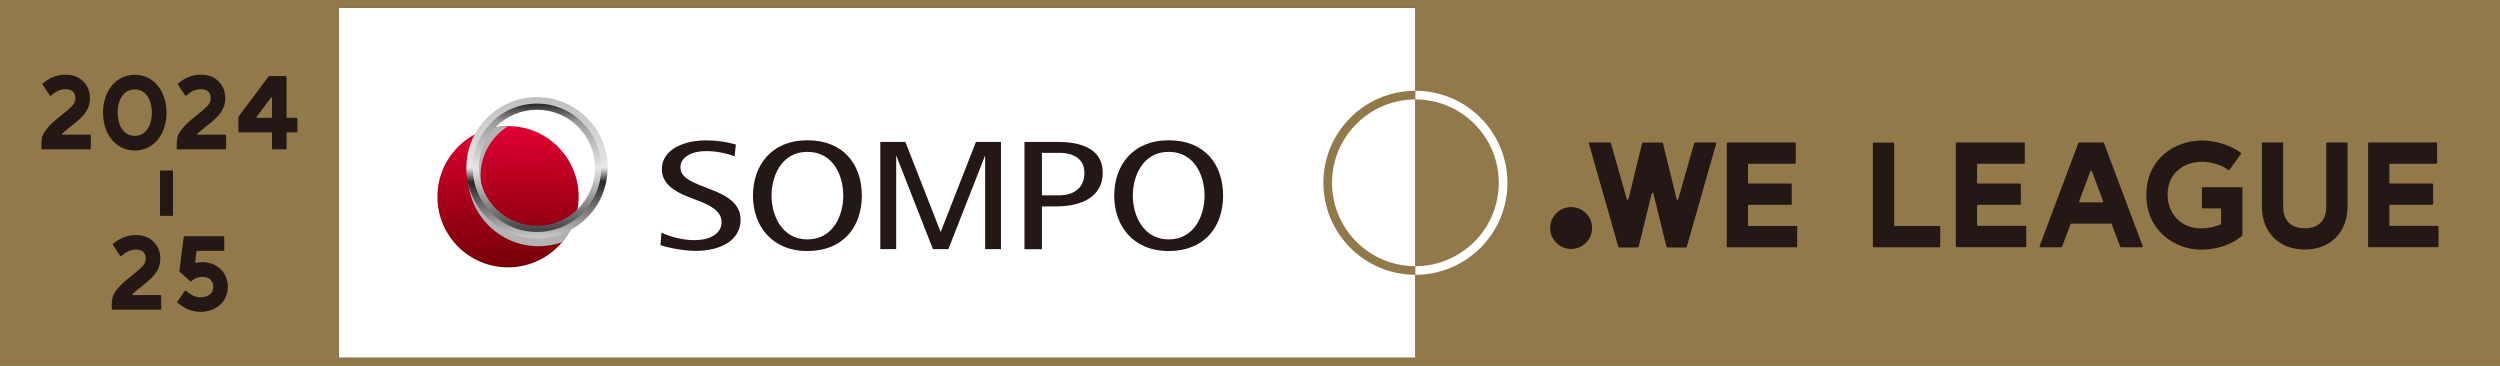
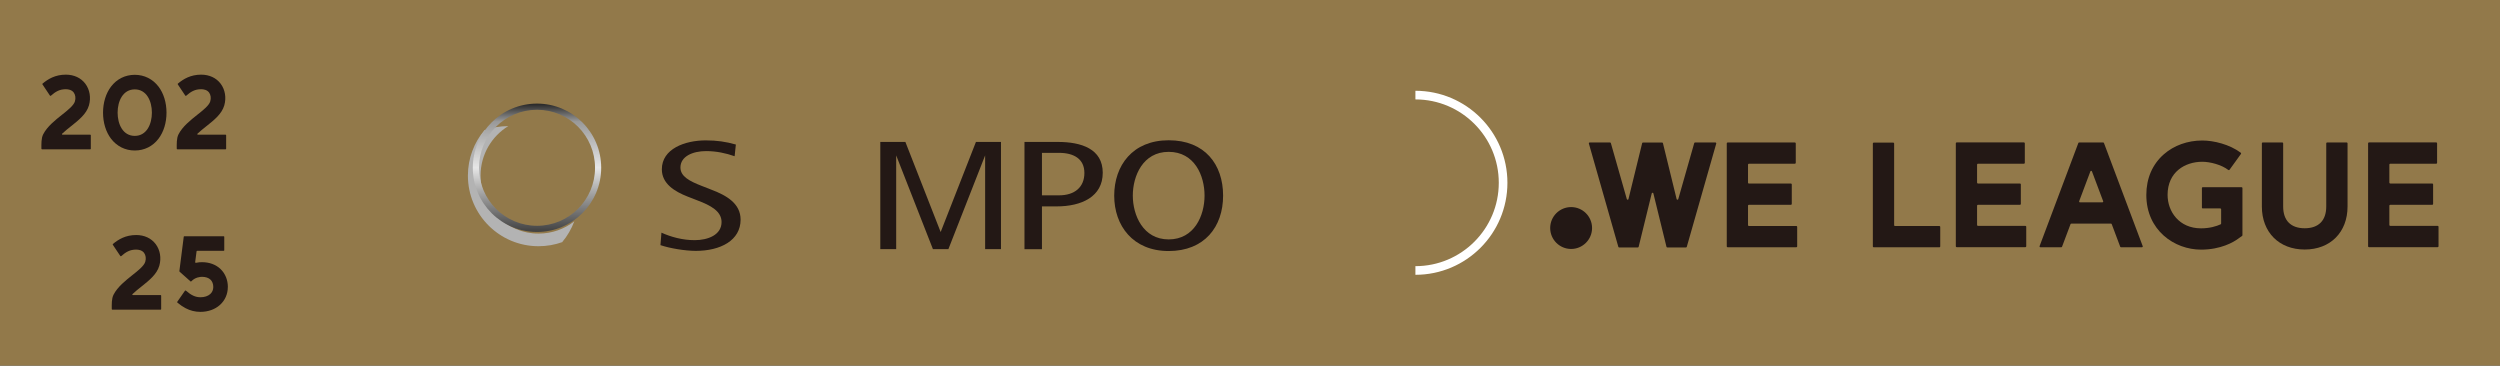
<svg xmlns="http://www.w3.org/2000/svg" viewBox="0 0 627.91 91.83">
  <rect x="0" y="0" width="627.91" height="91.83" fill="#333333" stroke="none" />
  <defs>
    <style>
      .cls-1 {
        fill: #92794a;
      }

      .cls-1, .cls-2, .cls-3, .cls-4, .cls-5, .cls-6, .cls-7, .cls-8 {
        stroke-width: 0px;
      }

      .cls-2 {
        fill: none;
      }

      .cls-3 {
        fill: #b3b3b3;
        mix-blend-mode: multiply;
      }

      .cls-4 {
        fill: url(#linear-gradient);
      }

      .cls-5 {
        fill: #231815;
      }

      .cls-6 {
        fill: url(#linear-gradient-2);
      }

      .cls-7 {
        fill: url(#linear-gradient-3);
      }

      .cls-9 {
        isolation: isolate;
      }

      .cls-8 {
        fill: #fff;
      }
    </style>
    <linearGradient id="linear-gradient" x1="-770.17" y1="-1065.16" x2="-734.69" y2="-1065.16" gradientTransform="translate(1192.76 -703.01) rotate(-90)" gradientUnits="userSpaceOnUse">
      <stop offset="0" stop-color="#750006" />
      <stop offset="1" stop-color="#e10031" />
    </linearGradient>
    <linearGradient id="linear-gradient-2" x1="-740.25" y1="-1112.57" x2="-704.76" y2="-1112.57" gradientTransform="translate(1247.45 -680.36) rotate(-90)" gradientUnits="userSpaceOnUse">
      <stop offset="0" stop-color="#ccc" />
      <stop offset=".09" stop-color="#a6a6a6" />
      <stop offset=".4" stop-color="#262626" />
      <stop offset=".5" stop-color="#e6e6e6" />
      <stop offset="1" stop-color="#bfbfbf" />
    </linearGradient>
    <linearGradient id="linear-gradient-3" x1="-738.63" y1="-1112.57" x2="-706.38" y2="-1112.57" gradientTransform="translate(1247.45 -680.36) rotate(-90)" gradientUnits="userSpaceOnUse">
      <stop offset="0" stop-color="#404040" />
      <stop offset=".27" stop-color="#999" />
      <stop offset=".5" stop-color="#e6e6e6" />
      <stop offset=".86" stop-color="#999" />
      <stop offset="1" stop-color="#262626" />
    </linearGradient>
  </defs>
  <g class="cls-9">
    <g id="_レイヤー_2" data-name="レイヤー 2">
      <g id="logo">
        <g>
          <rect class="cls-8" x="85.08" y="1.98" width="270.42" height="87.87" />
-           <path class="cls-1" d="M85.08,0H0v91.83h627.91V0H85.08ZM355.51,89.85H85.08V1.98h270.42v87.87Z" />
+           <path class="cls-1" d="M85.08,0H0v91.83h627.91V0H85.08ZM355.51,89.85H85.08V1.98v87.87Z" />
          <g>
            <path class="cls-1" d="M355.5,22.8c-12.76,0-23.11,10.35-23.11,23.11s10.35,23.11,23.11,23.11,23.11-10.35,23.11-23.11-10.35-23.11-23.11-23.11ZM355.5,66.86c-11.57,0-20.94-9.38-20.94-20.94s9.38-20.94,20.94-20.94,20.94,9.38,20.94,20.94-9.38,20.94-20.94,20.94Z" />
            <g>
              <path class="cls-2" d="M376.45,45.91c0-11.57-9.38-20.94-20.94-20.94v41.89c11.57,0,20.94-9.38,20.94-20.94Z" />
              <path class="cls-8" d="M355.5,22.8v2.17c11.57,0,20.94,9.38,20.94,20.94s-9.38,20.94-20.94,20.94v2.17c12.76,0,23.11-10.35,23.11-23.11s-10.35-23.11-23.11-23.11Z" />
            </g>
          </g>
          <g>
            <rect class="cls-2" x="97.89" y="18.84" width="222.99" height="56.01" />
            <g>
              <g>
                <polygon class="cls-5" points="245.12 35.65 236.26 58.28 227.4 35.65 221.1 35.65 221.1 62.58 225.09 62.58 225.09 39.03 234.32 62.58 238.2 62.58 247.43 39.03 247.43 62.58 251.41 62.58 251.41 35.65 245.12 35.65" />
                <path class="cls-5" d="M166.12,58.43c2.42,1.1,5.33,1.89,8.35,1.89,3.35,0,6.76-1.32,6.76-4.55,0-2.71-2.71-4.18-6.1-5.45l-2.44-.95c-3.27-1.29-6.46-3.23-6.46-6.85,0-5.14,5.79-7.26,11.02-7.26,2.77,0,5.05.32,7.57,1.04l-.31,2.94c-2.15-.76-4.6-1.29-7.18-1.29-3.33,0-6.43,1.32-6.43,4.12,0,2.22,2.24,3.42,5.29,4.6l2.37.93c3.98,1.49,7.45,3.54,7.45,7.57,0,5.21-5.03,7.84-11.26,7.84-2.62,0-6.49-.63-8.87-1.44l.25-3.14Z" />
                <path class="cls-5" d="M257.31,62.58v-26.93h8.39c5.9,0,11.27,1.74,11.27,7.75s-5.32,8.44-11.58,8.44h-3.69v10.75h-4.39ZM261.7,49.06h4.29c3.95,0,6.37-2.07,6.37-5.62s-2.68-5.05-6.37-5.05h-4.29v10.67Z" />
                <path class="cls-5" d="M279.85,49.14c0-7.54,4.6-13.91,13.68-13.91s13.67,6.07,13.67,13.91-4.69,13.91-13.67,13.91-13.68-6.37-13.68-13.91ZM293.53,60.13c6.45,0,9.01-5.99,9.01-11s-2.51-10.99-9.01-10.99-9.01,6.09-9.01,10.99,2.56,11,9.01,11Z" />
-                 <path class="cls-5" d="M189.12,49.14c0-7.54,4.6-13.91,13.67-13.91s13.67,6.07,13.67,13.91-4.69,13.91-13.67,13.91-13.67-6.37-13.67-13.91ZM202.79,60.13c6.45,0,9.01-5.99,9.01-11s-2.51-10.99-9.01-10.99-9.01,6.09-9.01,10.99,2.56,11,9.01,11Z" />
              </g>
              <g>
-                 <path class="cls-4" d="M127.6,31.67c9.8,0,17.74,7.94,17.74,17.74,0,9.8-7.94,17.74-17.74,17.74s-17.74-7.94-17.74-17.74,7.94-17.74,17.74-17.74Z" />
                <path class="cls-3" d="M141.19,60.83c1.3-1.55,2.34-3.32,3.06-5.25-2.47,1.94-5.59,3.09-8.98,3.09-8.05,0-14.57-6.52-14.57-14.57,0-5.25,2.78-9.86,6.95-12.42-.02,0-.03,0-.05,0-2.07,0-4.07.36-5.92,1.01-2.59,3.08-4.16,7.06-4.16,11.41,0,9.8,7.94,17.74,17.74,17.74,2.08,0,4.07-.36,5.92-1.01Z" />
                <g>
-                   <path class="cls-6" d="M117.13,42.14c0,9.8,7.94,17.74,17.74,17.74s17.74-7.94,17.74-17.74-7.94-17.74-17.74-17.74-17.74,7.94-17.74,17.74ZM150.52,42.14c0,8.64-7.01,15.64-15.64,15.64s-15.65-7-15.65-15.64,7-15.64,15.65-15.64,15.64,7,15.64,15.64Z" />
                  <path class="cls-7" d="M118.75,42.14c0,8.9,7.22,16.12,16.13,16.12s16.12-7.22,16.12-16.12-7.22-16.12-16.12-16.12-16.13,7.22-16.13,16.12ZM149.45,42.14c0,8.05-6.52,14.57-14.57,14.57s-14.57-6.52-14.57-14.57,6.52-14.57,14.57-14.57,14.57,6.52,14.57,14.57Z" />
                </g>
              </g>
            </g>
          </g>
          <g>
            <path class="cls-5" d="M487.1,62.11h-16.5c-.11,0-.21-.09-.21-.21v-25.87c0-.11.09-.21.21-.21h4.93c.11,0,.21.09.21.21v20.53c0,.12.09.21.21.21h11.16c.12,0,.21.09.21.21v4.93c0,.11-.09.21-.21.21" />
            <path class="cls-5" d="M600.12,56.55v-4.9c0-.11.09-.21.21-.21h10.57c.11,0,.21-.09.21-.21v-4.93c0-.12-.09-.21-.21-.21h-10.57c-.11,0-.21-.09-.21-.21v-4.55c0-.11.09-.21.21-.21h11.57c.11,0,.21-.09.21-.21v-4.93c0-.12-.09-.21-.21-.21h-16.91c-.11,0-.21.09-.21.21v25.89c0,.11.09.21.21.21h17.27c.11,0,.21-.09.21-.21v-4.93c0-.11-.09-.21-.21-.21h-11.93c-.11,0-.21-.09-.21-.21" />
            <path class="cls-5" d="M496.57,56.55v-4.9c0-.11.09-.21.21-.21h10.57c.11,0,.21-.09.21-.21v-4.93c0-.12-.09-.21-.21-.21h-10.57c-.11,0-.21-.09-.21-.21v-4.55c0-.11.09-.21.21-.21h11.57c.11,0,.21-.09.21-.21v-4.93c0-.12-.09-.21-.21-.21h-16.91c-.11,0-.21.09-.21.21v25.89c0,.11.09.21.21.21h17.27c.11,0,.21-.09.21-.21v-4.93c0-.11-.09-.21-.21-.21h-11.93c-.11,0-.21-.09-.21-.21" />
            <path class="cls-5" d="M578.85,62.67c-6.43,0-10.75-4.34-10.75-10.8v-15.88c0-.11.09-.21.21-.21h4.93c.11,0,.21.09.21.21v15.88c0,3.52,1.92,5.46,5.41,5.46s5.41-1.94,5.41-5.46v-15.88c0-.11.09-.21.21-.21h4.93c.11,0,.21.09.21.21v15.88c0,6.46-4.32,10.8-10.75,10.8" />
            <path class="cls-5" d="M522,35.93l-9.73,25.89c-.05.14.05.28.19.28h5.26c.09,0,.16-.05.19-.13l2.13-5.67c.03-.08.11-.13.2-.13h9.96c.09,0,.16.05.19.13l2.13,5.67c.03.08.11.13.2.13h5.26c.15,0,.25-.14.19-.28l-9.73-25.89c-.03-.08-.11-.14-.19-.14h-6.06c-.09,0-.16.05-.19.14M522.21,50.54l2.82-7.5c.07-.18.32-.18.39,0l2.82,7.5c.05.14-.05.28-.19.28h-5.64c-.15,0-.25-.14-.19-.28Z" />
            <path class="cls-5" d="M553.24,52.35h4.42c.11,0,.21.09.21.21v3.59c0,.08-.05.15-.12.19-1.05.48-2.72,1.01-4.93,1.01-5.51,0-8.4-4.22-8.4-8.4,0-5.75,4.38-8.32,8.71-8.32,1.92,0,4.81.72,6.54,2.06.09.07.23.06.3-.04l2.88-3.99c.07-.09.05-.22-.04-.29-2.83-2.12-6.82-3.08-9.67-3.08-3.69,0-7.12,1.23-9.67,3.47-2.87,2.52-4.39,6.05-4.39,10.2,0,8.92,7.08,13.74,13.74,13.74,4.98,0,8.15-1.89,9.28-2.71l1.03-.74c.05-.04.09-.1.09-.17v-11.86c0-.11-.09-.21-.21-.21h-9.76c-.11,0-.21.09-.21.21v4.93c0,.12.09.21.21.21" />
            <path class="cls-5" d="M399.87,57.27c0-2.91-2.36-5.26-5.26-5.26s-5.26,2.36-5.26,5.26,2.36,5.26,5.26,5.26,5.26-2.36,5.26-5.26" />
            <path class="cls-5" d="M430.85,35.79h-5.12c-.09,0-.18.06-.2.15l-4.01,14.07c-.06.21-.35.2-.41,0l-3.44-14.05c-.02-.09-.11-.16-.2-.16h-4.82c-.1,0-.18.07-.2.16l-3.44,14.05c-.05.21-.35.21-.41,0l-4.01-14.07c-.03-.09-.11-.15-.2-.15h-5.12c-.14,0-.24.13-.2.27l7.4,25.94c.03.09.11.15.2.15h4.7c.1,0,.18-.07.2-.16l3.29-13.42c.05-.21.36-.21.41,0l3.29,13.42c.02.09.11.16.2.16h4.7c.09,0,.18-.06.2-.15l7.4-25.94c.04-.13-.06-.27-.2-.27" />
            <path class="cls-5" d="M451.03,40.92v-4.92c0-.12-.09-.21-.21-.21h-16.91c-.12,0-.21.09-.21.21v25.89c0,.12.09.21.21.21h17.27c.12,0,.21-.09.21-.21v-4.92c0-.12-.09-.21-.21-.21h-11.93c-.12,0-.21-.09-.21-.21v-4.9c0-.12.09-.21.21-.21h10.57c.12,0,.21-.09.21-.21v-4.92c0-.12-.09-.21-.21-.21h-10.57c-.12,0-.21-.09-.21-.21v-4.55c0-.12.09-.21.21-.21h11.56c.12,0,.21-.09.21-.21" />
          </g>
          <g>
            <path class="cls-5" d="M22.67,33.83c.08,0,.14.07.14.15v3.37c0,.08-.06.15-.14.15h-12.12c-.08,0-.15-.07-.15-.15,0-1.19-.07-2.61.45-3.62,1.01-1.97,3.05-3.58,4.75-4.93,1.44-1.14,2.93-2.32,3.22-3.35.24-.82.12-1.64-.3-2.21-.51-.68-1.36-.83-1.99-.83-1.58,0-2.59.61-3.76,1.64-.07.06-.17.04-.22-.03l-1.89-2.83c-.04-.06-.03-.14.03-.19,1.37-1.15,3.19-2.25,5.84-2.25,2.06,0,3.8.81,4.91,2.29,1.11,1.48,1.45,3.51.9,5.43-.62,2.15-2.57,3.7-4.46,5.2-.8.64-1.59,1.26-2.27,1.91-.1.09-.03.25.1.25h6.95Z" />
            <path class="cls-5" d="M33.85,37.8c-2.4,0-4.51-1.06-5.97-2.97-1.29-1.7-2-4.02-2-6.53s.71-4.84,2-6.54c1.46-1.92,3.57-2.97,5.97-2.97s4.51,1.06,5.97,2.97c1.29,1.7,2,4.02,2,6.54s-.71,4.83-2,6.53c-1.45,1.92-3.57,2.97-5.97,2.97ZM33.85,22.45c-2.97,0-4.31,2.93-4.31,5.84s1.33,5.84,4.31,5.84,4.3-2.94,4.3-5.84-1.33-5.84-4.3-5.84Z" />
            <path class="cls-5" d="M56.66,33.83c.08,0,.14.07.14.15v3.37c0,.08-.06.15-.14.15h-12.12c-.08,0-.15-.07-.15-.15,0-1.19-.07-2.61.45-3.62,1.01-1.97,3.05-3.58,4.75-4.93,1.44-1.14,2.93-2.32,3.22-3.35.24-.82.12-1.64-.3-2.21-.51-.68-1.36-.83-1.99-.83-1.58,0-2.59.61-3.76,1.64-.07.06-.17.04-.22-.03l-1.89-2.83c-.04-.06-.03-.14.03-.19,1.37-1.15,3.19-2.25,5.84-2.25,2.06,0,3.8.81,4.91,2.29,1.11,1.48,1.45,3.51.9,5.43-.62,2.15-2.57,3.7-4.46,5.2-.8.64-1.59,1.26-2.27,1.91-.1.09-.03.25.1.25h6.95Z" />
-             <path class="cls-5" d="M71.98,29.44c0,.08.07.15.15.15h2.41c.08,0,.15.07.15.15v3.37c0,.08-.07.15-.15.15h-2.41c-.08,0-.15.07-.15.15v3.95c0,.08-.07.15-.15.15h-3.37c-.08,0-.15-.07-.15-.15v-3.95c0-.08-.06-.15-.15-.15h-8.14c-.08,0-.15-.07-.15-.15v-3.73s0-.06.03-.09l7.58-10.13s.07-.06.12-.06h4.22c.08,0,.15.07.15.15v10.19ZM64.44,29.35c-.07.1,0,.23.12.23h3.61c.08,0,.15-.07.15-.15v-4.83c0-.14-.18-.2-.26-.09l-3.61,4.83Z" />
-             <path class="cls-5" d="M40.19,42.97c0-.08.07-.15.15-.15h2.96c.08,0,.15.07.15.15v11.1c0,.08-.07.15-.15.15h-2.96c-.08,0-.15-.07-.15-.15v-11.1Z" />
            <path class="cls-5" d="M40.34,74.11c.08,0,.14.07.14.15v3.37c0,.08-.06.15-.14.15h-12.12c-.08,0-.15-.07-.15-.15,0-1.19-.07-2.61.45-3.62,1.01-1.97,3.05-3.58,4.75-4.93,1.44-1.14,2.93-2.32,3.22-3.35.24-.82.12-1.64-.3-2.21-.51-.68-1.36-.83-1.99-.83-1.58,0-2.59.61-3.76,1.64-.07.06-.17.04-.22-.03l-1.89-2.83c-.04-.06-.03-.14.03-.19,1.37-1.15,3.19-2.25,5.84-2.25,2.06,0,3.8.81,4.91,2.29,1.11,1.48,1.45,3.51.9,5.43-.62,2.15-2.57,3.7-4.46,5.2-.8.64-1.59,1.26-2.27,1.91-.1.09-.03.25.1.25h6.95Z" />
            <path class="cls-5" d="M57.22,72.1c0,1.75-.7,3.34-1.98,4.49-.63.56-1.37,1-2.2,1.29-.83.29-1.74.45-2.69.45-1.33,0-2.55-.3-3.74-.92-.67-.35-1.34-.81-2.06-1.41-.06-.05-.07-.13-.03-.2l1.94-2.78c.05-.07.15-.08.22-.03,1.39,1.21,2.43,1.67,3.68,1.67,1,0,1.87-.29,2.44-.8.5-.45.77-1.06.77-1.77,0-.77-.24-1.4-.69-1.84-.49-.47-1.23-.72-2.14-.72-.42,0-1.73.09-2.7,1.14-.05.06-.14.06-.2,0l-2.74-2.44s-.05-.08-.05-.13l1.1-8.63c0-.07.07-.13.14-.13h9.89c.08,0,.15.06.15.14v3.37c0,.08-.07.15-.15.15h-6.67c-.07,0-.13.06-.14.13l-.35,2.72c-.01.1.08.18.18.16.6-.13,1.13-.16,1.54-.16.92,0,1.79.15,2.58.44.8.3,1.51.74,2.1,1.31,1.16,1.13,1.81,2.72,1.81,4.47Z" />
          </g>
        </g>
      </g>
    </g>
  </g>
</svg>